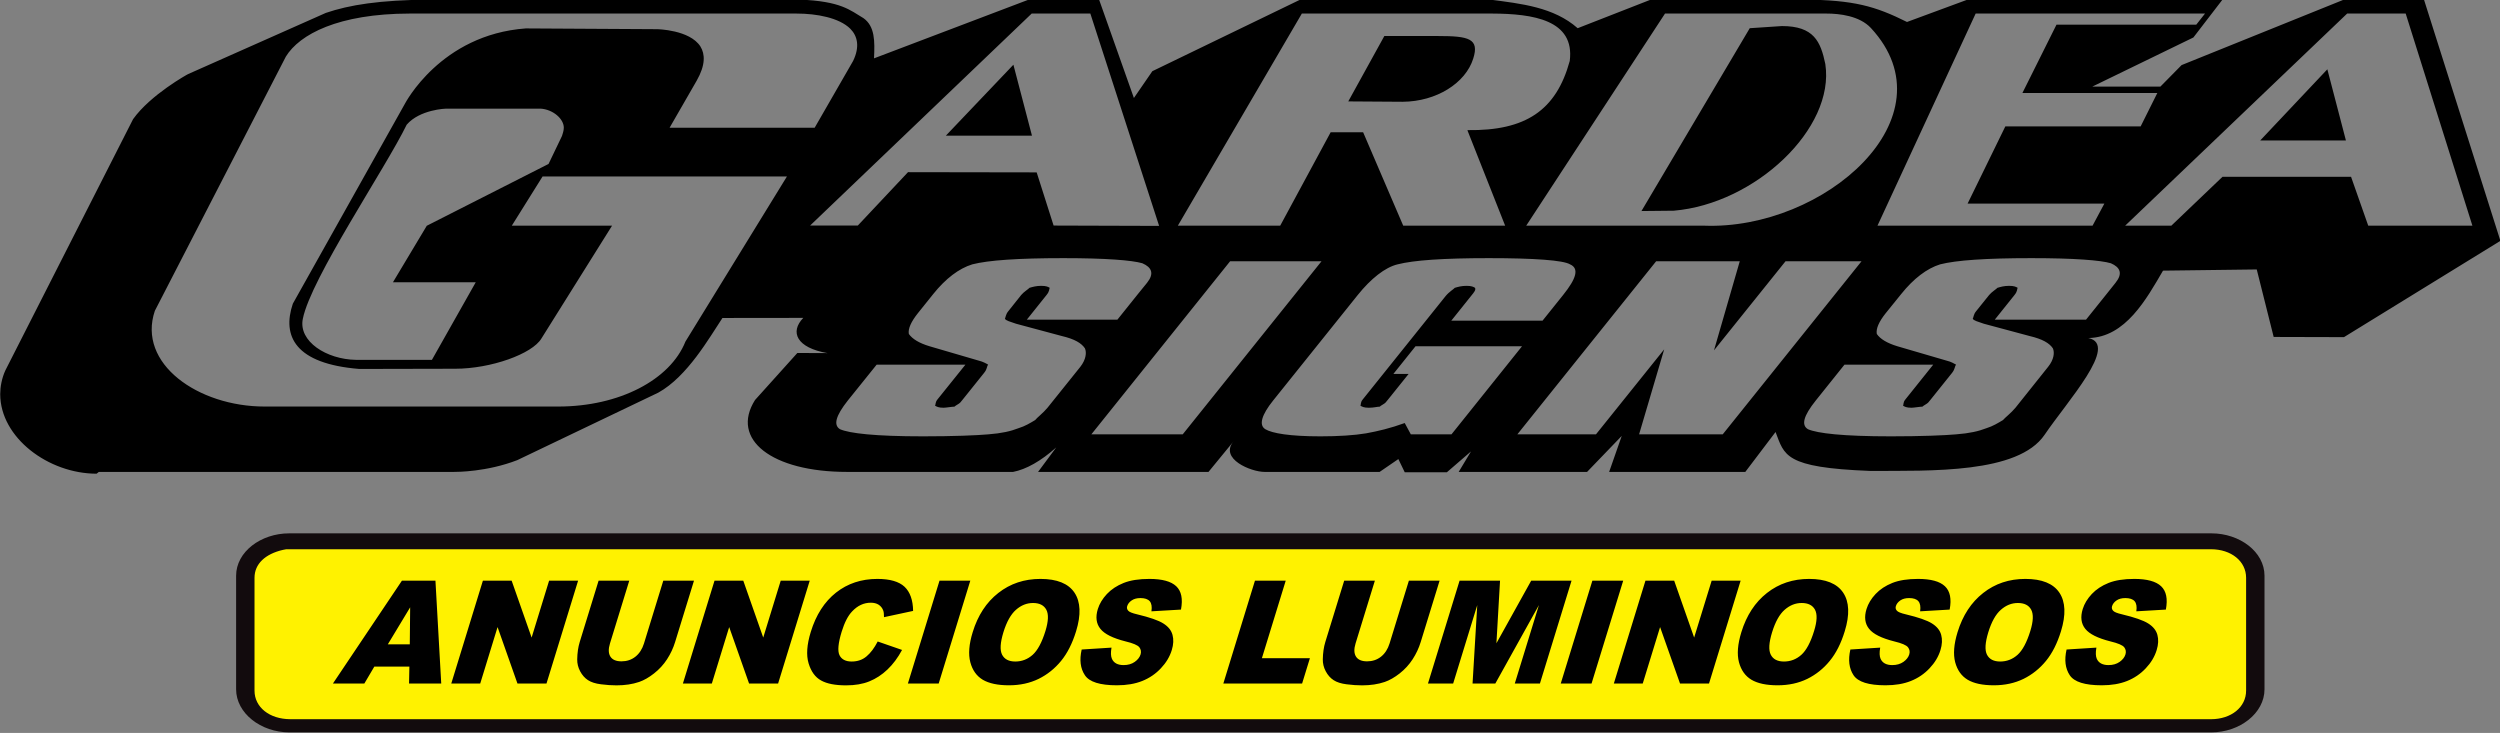
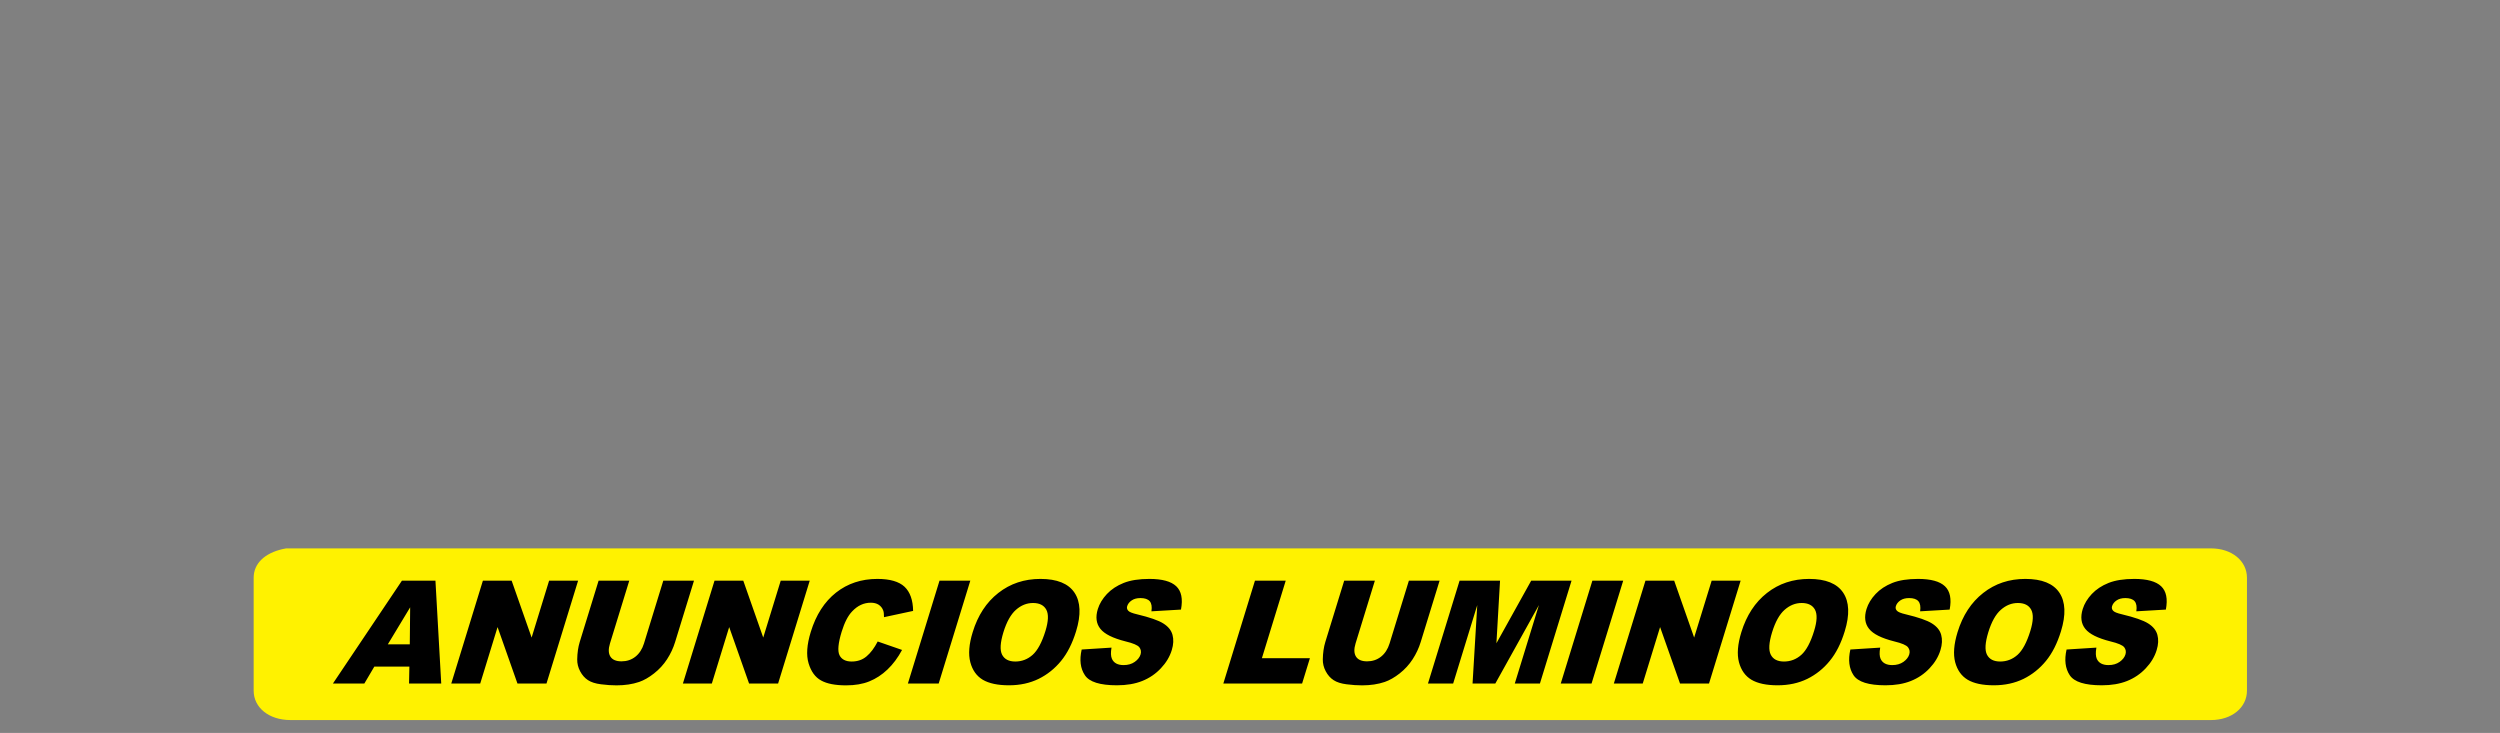
<svg xmlns="http://www.w3.org/2000/svg" width="315.5pt" height="92.5pt" viewBox="0 0 315.5 92.5" version="1.1">
  <rect x="0" y="0" width="315.5" height="92.5" fill="#808080" stroke="none" />
  <defs>
    <clipPath id="clip1">
-       <path d="M 0 0 L 315.5 0 L 315.5 60 L 0 60 Z M 0 0 " />
-     </clipPath>
+       </clipPath>
    <clipPath id="clip2">
-       <path d="M 29 67 L 286 67 L 286 92.5 L 29 92.5 Z M 29 67 " />
-     </clipPath>
+       </clipPath>
    <clipPath id="clip3">
      <path d="M 30 67 L 285 67 L 285 92.5 L 30 92.5 Z M 30 67 " />
    </clipPath>
  </defs>
  <g id="surface1">
    <g clip-path="url(#clip1)" clip-rule="nonzero">
      <path style=" stroke:none;fill-rule:evenodd;fill:rgb(0%,0%,0%);fill-opacity:1;" d="M 137.602 1.711 L 130.199 1.711 L 102.234 28.465 L 108.254 28.465 L 114.59 21.727 L 130.828 21.754 L 132.965 28.465 L 146.281 28.508 Z M 232.773 46.02 L 229.148 50.547 C 227.594 52.492 227.293 53.652 228.168 54.168 C 229.359 54.688 232.562 55.066 238.637 55.066 C 242.484 55.066 245.461 54.941 246.844 54.816 C 248.559 54.688 249.711 54.418 250.676 54.043 C 251.516 53.781 252.145 53.387 252.777 53.012 C 252.984 52.746 253.824 52.102 254.352 51.457 L 258.48 46.285 C 259.215 45.371 259.305 44.48 259.074 43.961 C 258.637 43.305 257.762 42.789 256.152 42.41 L 250.359 40.855 C 249.609 40.59 249.066 40.465 248.961 40.215 C 249.066 40.074 249.047 39.695 249.363 39.305 L 251.027 37.234 C 251.34 36.844 251.969 36.465 252.074 36.324 C 252.496 36.199 252.914 36.074 253.562 36.074 C 254.191 36.074 254.422 36.199 254.629 36.324 C 254.527 36.465 254.648 36.719 254.227 37.234 L 251.742 40.34 L 263.258 40.34 L 265.848 37.109 L 266.984 35.684 C 267.914 34.523 267.582 33.738 266.391 33.223 C 265.113 32.844 261.789 32.578 256.363 32.578 C 250.605 32.578 246.879 32.844 244.848 33.359 C 243.168 33.879 241.488 35.164 239.93 37.109 L 237.953 39.555 C 237.129 40.59 236.727 41.496 236.852 42.145 C 237.289 42.789 238.164 43.305 239.441 43.695 L 245.672 45.516 C 246.211 45.641 246.633 45.891 246.859 46.02 C 246.648 46.285 246.754 46.535 246.352 47.055 L 243.656 50.418 L 243.344 50.797 C 243.238 50.941 242.711 51.191 242.609 51.32 C 242.293 51.32 241.539 51.457 241.227 51.457 C 240.578 51.457 240.367 51.32 240.156 51.191 C 240.262 51.066 240.141 50.797 240.453 50.418 L 243.973 46.02 Z M 191.488 54.816 L 201.41 54.816 L 210.02 44.09 L 206.852 54.816 L 217.406 54.816 L 234.926 32.969 L 225.336 32.969 L 216.305 44.215 L 219.559 32.969 L 209.008 32.969 Z M 171.344 37.234 L 160.668 50.547 C 159.215 52.355 158.832 53.652 159.688 54.168 C 160.547 54.688 162.805 55.066 166.637 55.066 C 168.875 55.066 170.906 54.941 172.395 54.688 C 173.883 54.418 175.473 54.043 177.277 53.387 L 178.047 54.816 L 183.176 54.816 L 192.082 43.695 L 178.641 43.695 L 175.844 47.191 L 177.766 47.191 L 175.176 50.418 L 174.863 50.797 C 174.758 50.941 174.23 51.191 174.125 51.32 C 173.812 51.32 173.391 51.457 172.742 51.457 C 172.113 51.457 171.887 51.32 171.676 51.191 C 171.781 51.066 171.66 50.797 171.973 50.418 L 182.441 37.359 C 182.859 36.844 183.488 36.465 183.594 36.324 C 184.016 36.199 184.434 36.074 185.082 36.074 C 185.73 36.074 185.941 36.199 186.148 36.324 C 186.273 36.59 186.062 36.844 185.641 37.359 L 183.156 40.465 L 194.672 40.465 L 197.262 37.234 C 198.926 35.164 199.328 33.879 198.137 33.359 C 197.281 32.844 193.641 32.578 187.883 32.578 C 182.125 32.578 178.398 32.844 176.383 33.359 C 174.793 33.738 173.008 35.164 171.344 37.234 Z M 137.727 54.816 L 149.258 54.816 L 166.777 32.969 L 155.242 32.969 Z M 110.633 46.02 L 106.992 50.547 C 105.453 52.492 105.156 53.652 106.012 54.168 C 107.203 54.688 110.406 55.066 116.496 55.066 C 120.328 55.066 123.32 54.941 124.703 54.816 C 126.402 54.688 127.574 54.418 128.52 54.043 C 129.379 53.781 130.008 53.387 130.637 53.012 C 130.828 52.746 131.668 52.102 132.195 51.457 L 136.344 46.285 C 137.059 45.371 137.148 44.48 136.918 43.961 C 136.48 43.305 135.625 42.789 134.016 42.41 L 128.223 40.855 C 127.469 40.59 126.926 40.465 126.82 40.215 C 126.91 40.074 126.91 39.695 127.223 39.305 L 128.871 37.234 C 129.184 36.844 129.816 36.465 129.918 36.324 C 130.34 36.199 130.777 36.074 131.406 36.074 C 132.055 36.074 132.266 36.199 132.477 36.324 C 132.387 36.465 132.492 36.719 132.07 37.234 L 129.586 40.34 L 141.016 40.34 L 143.605 37.109 L 144.762 35.684 C 145.688 34.523 145.355 33.738 144.164 33.223 C 142.871 32.844 139.562 32.578 134.207 32.578 C 128.449 32.578 124.723 32.844 122.711 33.359 C 121.012 33.879 119.332 35.164 117.773 37.109 L 115.812 39.555 C 114.992 40.59 114.57 41.496 114.695 42.145 C 115.148 42.789 116.008 43.305 117.301 43.695 L 123.531 45.516 C 124.059 45.641 124.496 45.891 124.703 46.02 C 124.496 46.285 124.617 46.535 124.195 47.055 L 121.5 50.418 L 121.188 50.797 C 121.082 50.941 120.555 51.191 120.453 51.32 C 120.137 51.32 119.402 51.457 119.07 51.457 C 118.438 51.457 118.211 51.32 118 51.191 C 118.105 51.066 118 50.797 118.301 50.418 L 121.836 46.02 Z M 236.113 3.539 C 234.68 1.992 232.125 1.711 230.516 1.711 L 210.125 1.711 L 192.609 28.48 L 215.043 28.48 C 230.184 29.066 246.547 14.816 236.113 3.539 Z M 207.152 26.633 L 220.82 3.559 L 224.879 3.289 C 228.906 3.289 229.762 5.234 230.355 8.074 C 231.598 16.242 221.465 25.727 211.23 26.59 Z M 100.52 1.711 L 51.691 1.711 C 42.68 1.727 37.797 4.34 36.078 7.137 L 19.543 39.223 C 17.285 45.891 25.004 51.305 33.387 51.305 L 70.453 51.305 C 78.152 51.305 84.574 47.934 86.5 43.109 L 99.312 22.27 L 68.473 22.27 L 64.59 28.48 L 77.242 28.48 L 68.336 42.703 C 67.18 44.672 61.93 46.535 57.465 46.535 L 45.34 46.562 C 37.234 45.906 35.574 42.418 36.957 38.324 L 51.098 13.094 C 51.098 13.109 55.574 4.367 66.355 3.586 L 82.949 3.684 C 82.949 3.684 87.043 3.754 88.391 5.863 C 88.984 6.816 89.055 8.199 87.918 10.188 L 84.504 16.117 L 102.812 16.117 L 107.66 7.695 C 108.535 5.895 108.219 4.547 107.309 3.629 C 105.91 2.242 103.074 1.711 100.52 1.711 Z M 44.934 45.414 L 54.508 45.414 L 60.039 35.621 L 49.59 35.621 L 53.859 28.492 L 69.227 20.691 L 70.926 17.152 C 71.012 16.871 71.152 16.48 71.152 16.117 C 71.152 14.984 69.77 13.809 68.23 13.711 L 56.277 13.711 C 56.277 13.711 52.984 13.809 51.324 15.738 C 48.645 21.246 39.23 35.137 38.215 40.242 C 37.637 43.082 41.207 45.359 44.934 45.414 Z M 296.055 17.727 L 293.711 8.746 L 285.238 17.727 Z M 280.48 22.312 L 274.023 28.48 L 268.195 28.48 L 296.211 1.711 L 303.598 1.711 L 312.016 28.48 L 298.871 28.48 L 296.703 22.312 Z M 170.152 12.797 L 177.016 12.844 C 181.285 12.816 184.961 10.48 185.922 7.391 C 186.727 4.871 185.344 4.547 181.531 4.547 L 174.703 4.547 Z M 185.203 16.48 L 189.949 28.48 L 177.086 28.48 L 172.027 16.691 L 167.93 16.691 L 161.562 28.48 L 148.645 28.48 L 164.293 1.711 L 188.336 1.711 C 193.465 1.738 198.77 2.508 198.102 7.695 C 196.387 13.934 192.539 16.523 185.203 16.422 Z M 127.891 8.168 L 130.234 17.121 L 119.367 17.121 Z M 278.273 1.711 L 249.328 1.711 L 236.938 28.48 L 264.082 28.48 L 265.57 25.695 L 248.312 25.695 L 253.074 15.949 L 270.152 15.949 L 272.254 11.738 L 255.227 11.738 L 259.531 3.109 L 277.172 3.109 Z M 12.473 59.555 L 57.273 59.555 C 57.695 59.555 61.422 59.555 65.27 58.074 L 83.07 49.555 C 86.746 47.527 89.527 42.605 91.172 40.129 L 101.375 40.117 C 99.645 41.906 100.535 43.891 104.422 44.562 L 100.625 44.547 L 95.285 50.48 C 92.137 55.445 97.387 59.555 106.887 59.555 L 127.855 59.555 C 129.5 59.234 131.355 58.199 133.297 56.465 L 131.004 59.555 L 152.512 59.555 L 155.664 55.711 C 153.859 57.906 157.887 59.555 159.582 59.555 L 174.109 59.555 L 176.473 57.934 L 177.277 59.598 L 182.598 59.598 L 185.641 56.969 L 184.086 59.555 L 200.289 59.555 L 204.664 55.012 L 203.074 59.555 L 220.258 59.555 L 224.074 54.52 C 225.211 57.457 225.16 59.012 235.992 59.43 C 243.727 59.402 254.684 59.781 258.027 54.871 C 260.914 50.605 267.457 43.496 263.555 42.66 C 268.23 42.59 270.906 37.695 272.973 34.156 L 284.801 34.004 L 286.938 42.523 L 295.809 42.547 L 315.551 30.395 L 305.906 -0.051 L 295.809 -0.051 L 275.316 8.215 L 272.641 10.93 L 264.047 10.93 L 276.805 4.73 L 280.48 -0.051 L 248.312 -0.051 L 240.664 2.773 C 236.641 0.773 233.98 0.004 227.625 -0.051 L 208.34 -0.051 L 199.102 3.559 C 196.074 0.887 191.961 0.465 188.023 -0.051 L 164.098 -0.051 L 145.426 8.984 L 143.098 12.367 L 138.703 -0.051 L 129.832 -0.051 L 110.301 7.363 C 110.406 5.195 110.422 3.332 108.973 2.293 C 107.273 1.289 106.152 0.145 100.867 -0.051 L 54.281 -0.051 C 47.84 0.004 44.078 0.621 41.121 1.629 L 23.742 9.348 C 23.672 9.371 19 11.949 16.793 15.039 L 0.676 46.746 C 0.223 47.738 0.027 48.828 0.027 49.738 C 0.027 55.234 6.117 59.781 12.191 59.781 Z M 12.473 59.555 " />
    </g>
    <g clip-path="url(#clip2)" clip-rule="nonzero">
-       <path style=" stroke:none;fill-rule:evenodd;fill:rgb(7.054%,4.315%,5.099%);fill-opacity:1;" d="M 36.492 67.309 L 279.086 67.309 C 282.648 67.309 285.781 69.637 285.781 72.66 L 285.781 86.988 C 285.781 90.008 282.648 92.422 279.086 92.422 L 36.492 92.422 C 32.93 92.422 29.797 90.008 29.797 86.988 L 29.797 72.66 C 29.797 69.637 32.93 67.309 36.492 67.309 Z M 36.492 67.309 " />
-     </g>
+       </g>
    <path style=" stroke:none;fill-rule:evenodd;fill:rgb(100%,94.922%,0%);fill-opacity:1;" d="M 279.031 69.207 C 281.625 69.207 283.566 70.758 283.566 72.914 L 283.566 87.16 C 283.566 89.316 281.625 90.871 279.031 90.871 L 36.656 90.871 C 33.957 90.871 32.012 89.316 32.012 87.16 L 32.012 72.914 C 32.012 71.105 33.414 69.809 35.684 69.289 L 36.117 69.207 Z M 279.031 69.207 " />
    <g clip-path="url(#clip3)" clip-rule="nonzero">
-       <path style="fill:none;stroke-width:2.16;stroke-linecap:butt;stroke-linejoin:miter;stroke:rgb(7.054%,4.315%,5.099%);stroke-opacity:1;stroke-miterlimit:4;" d="M 2790.312 232.93 C 2816.25 232.93 2835.664 217.422 2835.664 195.859 L 2835.664 53.398 C 2835.664 31.836 2816.25 16.289 2790.312 16.289 L 366.562 16.289 C 339.57 16.289 320.117 31.836 320.117 53.398 L 320.117 195.859 C 320.117 213.945 334.141 226.914 356.836 232.109 L 361.172 232.93 Z M 2790.312 232.93 " transform="matrix(0.1,0,0,-0.1,0,92.5)" />
-     </g>
+       </g>
    <path style=" stroke:none;fill-rule:evenodd;fill:rgb(0%,0%,0%);fill-opacity:1;" d="M 51.664 84.121 L 47.242 84.121 L 45.977 86.266 L 42.012 86.266 L 50.723 73.281 L 54.953 73.281 L 55.684 86.266 L 51.621 86.266 Z M 51.715 81.312 L 51.762 76.645 L 48.945 81.312 Z M 60.941 73.281 L 64.57 73.281 L 67.09 80.461 L 69.297 73.281 L 72.957 73.281 L 68.965 86.266 L 65.305 86.266 L 62.793 79.137 L 60.602 86.266 L 56.949 86.266 Z M 83.707 73.281 L 87.582 73.281 L 85.199 81.023 C 84.965 81.789 84.625 82.512 84.184 83.195 C 83.742 83.875 83.195 84.473 82.543 84.984 C 81.895 85.496 81.266 85.852 80.66 86.062 C 79.816 86.348 78.867 86.492 77.809 86.492 C 77.199 86.492 76.543 86.449 75.852 86.359 C 75.152 86.273 74.605 86.098 74.199 85.832 C 73.797 85.57 73.469 85.195 73.211 84.711 C 72.957 84.23 72.836 83.73 72.844 83.211 C 72.859 82.391 72.965 81.66 73.16 81.023 L 75.543 73.281 L 79.414 73.281 L 76.977 81.207 C 76.762 81.914 76.781 82.469 77.035 82.867 C 77.293 83.266 77.758 83.461 78.434 83.461 C 79.102 83.461 79.688 83.27 80.188 82.875 C 80.684 82.484 81.047 81.922 81.27 81.207 Z M 90.172 73.281 L 93.801 73.281 L 96.32 80.461 L 98.527 73.281 L 102.188 73.281 L 98.195 86.266 L 94.535 86.266 L 92.023 79.137 L 89.832 86.266 L 86.18 86.266 Z M 110.766 80.957 L 113.84 82.023 C 113.309 83.008 112.695 83.832 112 84.492 C 111.305 85.156 110.543 85.652 109.711 85.988 C 108.879 86.328 107.898 86.492 106.777 86.492 C 105.41 86.492 104.355 86.289 103.621 85.875 C 102.879 85.469 102.355 84.746 102.043 83.707 C 101.734 82.68 101.824 81.355 102.32 79.746 C 102.98 77.598 104.043 75.945 105.504 74.789 C 106.965 73.637 108.707 73.059 110.727 73.059 C 112.309 73.059 113.449 73.391 114.152 74.047 C 114.855 74.715 115.215 75.73 115.234 77.098 L 111.562 77.887 C 111.566 77.492 111.527 77.199 111.453 77.016 C 111.332 76.711 111.137 76.477 110.875 76.309 C 110.613 76.145 110.285 76.062 109.898 76.062 C 109.02 76.062 108.23 76.422 107.539 77.16 C 107.016 77.703 106.578 78.555 106.219 79.719 C 105.777 81.16 105.688 82.148 105.941 82.68 C 106.203 83.211 106.715 83.484 107.477 83.484 C 108.219 83.484 108.848 83.27 109.359 82.832 C 109.871 82.406 110.34 81.781 110.766 80.957 Z M 118.566 73.281 L 122.453 73.281 L 118.461 86.266 L 114.574 86.266 Z M 122.754 79.781 C 123.402 77.66 124.484 76.008 125.988 74.832 C 127.496 73.648 129.266 73.059 131.305 73.059 C 133.395 73.059 134.828 73.641 135.602 74.797 C 136.375 75.957 136.441 77.586 135.801 79.668 C 135.332 81.191 134.703 82.438 133.91 83.406 C 133.117 84.375 132.172 85.133 131.07 85.676 C 129.969 86.211 128.727 86.484 127.332 86.484 C 125.918 86.484 124.816 86.25 124.027 85.785 C 123.246 85.316 122.719 84.578 122.453 83.57 C 122.188 82.562 122.285 81.293 122.754 79.781 Z M 126.629 79.793 C 126.227 81.109 126.172 82.047 126.465 82.625 C 126.762 83.195 127.316 83.484 128.125 83.484 C 128.957 83.484 129.691 83.203 130.32 82.641 C 130.949 82.078 131.488 81.074 131.938 79.621 C 132.312 78.398 132.348 77.508 132.043 76.941 C 131.738 76.379 131.18 76.098 130.363 76.098 C 129.582 76.098 128.863 76.383 128.215 76.957 C 127.566 77.527 127.035 78.477 126.629 79.793 Z M 136.508 81.969 L 140.273 81.73 C 140.164 82.348 140.18 82.82 140.328 83.148 C 140.562 83.668 141.055 83.934 141.797 83.934 C 142.352 83.934 142.82 83.801 143.203 83.531 C 143.582 83.262 143.828 82.949 143.938 82.598 C 144.039 82.262 143.992 81.961 143.789 81.691 C 143.582 81.422 143 81.172 142.031 80.941 C 140.449 80.539 139.398 80.02 138.875 79.367 C 138.344 78.711 138.234 77.871 138.547 76.859 C 138.754 76.191 139.137 75.559 139.691 74.965 C 140.25 74.371 140.953 73.91 141.809 73.566 C 142.664 73.227 143.746 73.059 145.055 73.059 C 146.66 73.059 147.789 73.367 148.441 73.984 C 149.094 74.602 149.293 75.582 149.039 76.93 L 145.312 77.148 C 145.398 76.566 145.324 76.141 145.094 75.871 C 144.863 75.609 144.473 75.477 143.926 75.477 C 143.473 75.477 143.105 75.574 142.816 75.773 C 142.527 75.969 142.34 76.211 142.25 76.496 C 142.188 76.703 142.227 76.887 142.359 77.047 C 142.492 77.227 142.879 77.383 143.52 77.531 C 145.098 77.91 146.195 78.289 146.809 78.68 C 147.426 79.066 147.812 79.539 147.969 80.117 C 148.125 80.691 148.098 81.332 147.879 82.039 C 147.625 82.871 147.164 83.641 146.504 84.336 C 145.844 85.043 145.055 85.578 144.145 85.941 C 143.234 86.305 142.168 86.484 140.953 86.484 C 138.816 86.484 137.469 86.062 136.91 85.207 C 136.344 84.359 136.211 83.281 136.508 81.969 Z M 158.375 73.281 L 162.258 73.281 L 159.25 83.066 L 165.309 83.066 L 164.324 86.266 L 154.383 86.266 Z M 177.801 73.281 L 181.676 73.281 L 179.293 81.023 C 179.059 81.789 178.719 82.512 178.277 83.195 C 177.836 83.875 177.289 84.473 176.641 84.984 C 175.988 85.496 175.359 85.852 174.754 86.062 C 173.91 86.348 172.961 86.492 171.902 86.492 C 171.293 86.492 170.637 86.449 169.945 86.359 C 169.25 86.273 168.699 86.098 168.297 85.832 C 167.891 85.57 167.562 85.195 167.305 84.711 C 167.051 84.23 166.93 83.73 166.938 83.211 C 166.953 82.391 167.059 81.66 167.254 81.023 L 169.637 73.281 L 173.508 73.281 L 171.07 81.207 C 170.855 81.914 170.875 82.469 171.129 82.867 C 171.387 83.266 171.852 83.461 172.527 83.461 C 173.195 83.461 173.781 83.27 174.281 82.875 C 174.777 82.484 175.141 81.922 175.363 81.207 Z M 184.199 73.281 L 189.305 73.281 L 188.848 81.18 L 193.238 73.281 L 198.328 73.281 L 194.336 86.266 L 191.164 86.266 L 194.211 76.363 L 188.707 86.266 L 185.836 86.266 L 186.43 76.363 L 183.387 86.266 L 180.207 86.266 Z M 200.957 73.281 L 204.848 73.281 L 200.852 86.266 L 196.965 86.266 Z M 207.656 73.281 L 211.281 73.281 L 213.801 80.461 L 216.012 73.281 L 219.668 73.281 L 215.676 86.266 L 212.02 86.266 L 209.504 79.137 L 207.312 86.266 L 203.664 86.266 Z M 219.758 79.781 C 220.41 77.66 221.492 76.008 222.992 74.832 C 224.5 73.648 226.273 73.059 228.312 73.059 C 230.402 73.059 231.836 73.641 232.609 74.797 C 233.383 75.957 233.449 77.586 232.805 79.668 C 232.34 81.191 231.711 82.438 230.914 83.406 C 230.125 84.375 229.176 85.133 228.078 85.676 C 226.977 86.211 225.734 86.484 224.336 86.484 C 222.922 86.484 221.82 86.25 221.035 85.785 C 220.25 85.316 219.727 84.578 219.457 83.57 C 219.191 82.562 219.293 81.293 219.758 79.781 Z M 223.637 79.793 C 223.234 81.109 223.176 82.047 223.473 82.625 C 223.766 83.195 224.32 83.484 225.133 83.484 C 225.965 83.484 226.699 83.203 227.328 82.641 C 227.957 82.078 228.496 81.074 228.941 79.621 C 229.32 78.398 229.352 77.508 229.051 76.941 C 228.746 76.379 228.188 76.098 227.367 76.098 C 226.586 76.098 225.871 76.383 225.219 76.957 C 224.57 77.527 224.043 78.477 223.637 79.793 Z M 233.516 81.969 L 237.281 81.73 C 237.168 82.348 237.188 82.82 237.332 83.148 C 237.57 83.668 238.062 83.934 238.805 83.934 C 239.355 83.934 239.824 83.801 240.211 83.531 C 240.59 83.262 240.836 82.949 240.945 82.598 C 241.047 82.262 241 81.961 240.793 81.691 C 240.59 81.422 240.008 81.172 239.039 80.941 C 237.457 80.539 236.406 80.02 235.883 79.367 C 235.352 78.711 235.242 77.871 235.555 76.859 C 235.762 76.191 236.141 75.559 236.699 74.965 C 237.254 74.371 237.961 73.91 238.816 73.566 C 239.672 73.227 240.754 73.059 242.059 73.059 C 243.668 73.059 244.797 73.367 245.449 73.984 C 246.102 74.602 246.301 75.582 246.047 76.93 L 242.32 77.148 C 242.402 76.566 242.332 76.141 242.098 75.871 C 241.871 75.609 241.48 75.477 240.934 75.477 C 240.48 75.477 240.113 75.574 239.82 75.773 C 239.535 75.969 239.344 76.211 239.258 76.496 C 239.195 76.703 239.23 76.887 239.367 77.047 C 239.5 77.227 239.883 77.383 240.523 77.531 C 242.105 77.91 243.199 78.289 243.816 78.68 C 244.43 79.066 244.82 79.539 244.977 80.117 C 245.133 80.691 245.105 81.332 244.887 82.039 C 244.633 82.871 244.172 83.641 243.512 84.336 C 242.848 85.043 242.062 85.578 241.148 85.941 C 240.238 86.305 239.176 86.484 237.957 86.484 C 235.824 86.484 234.477 86.062 233.914 85.207 C 233.352 84.359 233.219 83.281 233.516 81.969 Z M 247.043 79.781 C 247.695 77.66 248.777 76.008 250.281 74.832 C 251.785 73.648 253.559 73.059 255.598 73.059 C 257.688 73.059 259.121 73.641 259.895 74.797 C 260.668 75.957 260.734 77.586 260.094 79.668 C 259.625 81.191 258.996 82.438 258.203 83.406 C 257.41 84.375 256.465 85.133 255.363 85.676 C 254.262 86.211 253.02 86.484 251.625 86.484 C 250.207 86.484 249.105 86.25 248.32 85.785 C 247.539 85.316 247.012 84.578 246.742 83.57 C 246.48 82.562 246.578 81.293 247.043 79.781 Z M 250.922 79.793 C 250.52 81.109 250.465 82.047 250.758 82.625 C 251.055 83.195 251.609 83.484 252.418 83.484 C 253.25 83.484 253.984 83.203 254.613 82.641 C 255.242 82.078 255.781 81.074 256.23 79.621 C 256.605 78.398 256.641 77.508 256.336 76.941 C 256.031 76.379 255.473 76.098 254.652 76.098 C 253.871 76.098 253.156 76.383 252.508 76.957 C 251.855 77.527 251.328 78.477 250.922 79.793 Z M 260.801 81.969 L 264.566 81.73 C 264.453 82.348 264.473 82.82 264.617 83.148 C 264.855 83.668 265.348 83.934 266.09 83.934 C 266.645 83.934 267.109 83.801 267.496 83.531 C 267.875 83.262 268.121 82.949 268.23 82.598 C 268.332 82.262 268.285 81.961 268.082 81.691 C 267.875 81.422 267.293 81.172 266.324 80.941 C 264.742 80.539 263.691 80.02 263.168 79.367 C 262.637 78.711 262.527 77.871 262.84 76.859 C 263.047 76.191 263.43 75.559 263.984 74.965 C 264.543 74.371 265.246 73.91 266.102 73.566 C 266.957 73.227 268.039 73.059 269.348 73.059 C 270.953 73.059 272.082 73.367 272.734 73.984 C 273.387 74.602 273.586 75.582 273.332 76.93 L 269.605 77.148 C 269.691 76.566 269.617 76.141 269.387 75.871 C 269.156 75.609 268.766 75.477 268.219 75.477 C 267.766 75.477 267.398 75.574 267.109 75.773 C 266.82 75.969 266.633 76.211 266.543 76.496 C 266.48 76.703 266.52 76.887 266.652 77.047 C 266.785 77.227 267.168 77.383 267.812 77.531 C 269.391 77.91 270.484 78.289 271.102 78.68 C 271.715 79.066 272.105 79.539 272.262 80.117 C 272.418 80.691 272.391 81.332 272.172 82.039 C 271.918 82.871 271.457 83.641 270.797 84.336 C 270.137 85.043 269.348 85.578 268.438 85.941 C 267.527 86.305 266.461 86.484 265.246 86.484 C 263.109 86.484 261.762 86.062 261.199 85.207 C 260.637 84.359 260.504 83.281 260.801 81.969 Z M 260.801 81.969 " />
  </g>
</svg>